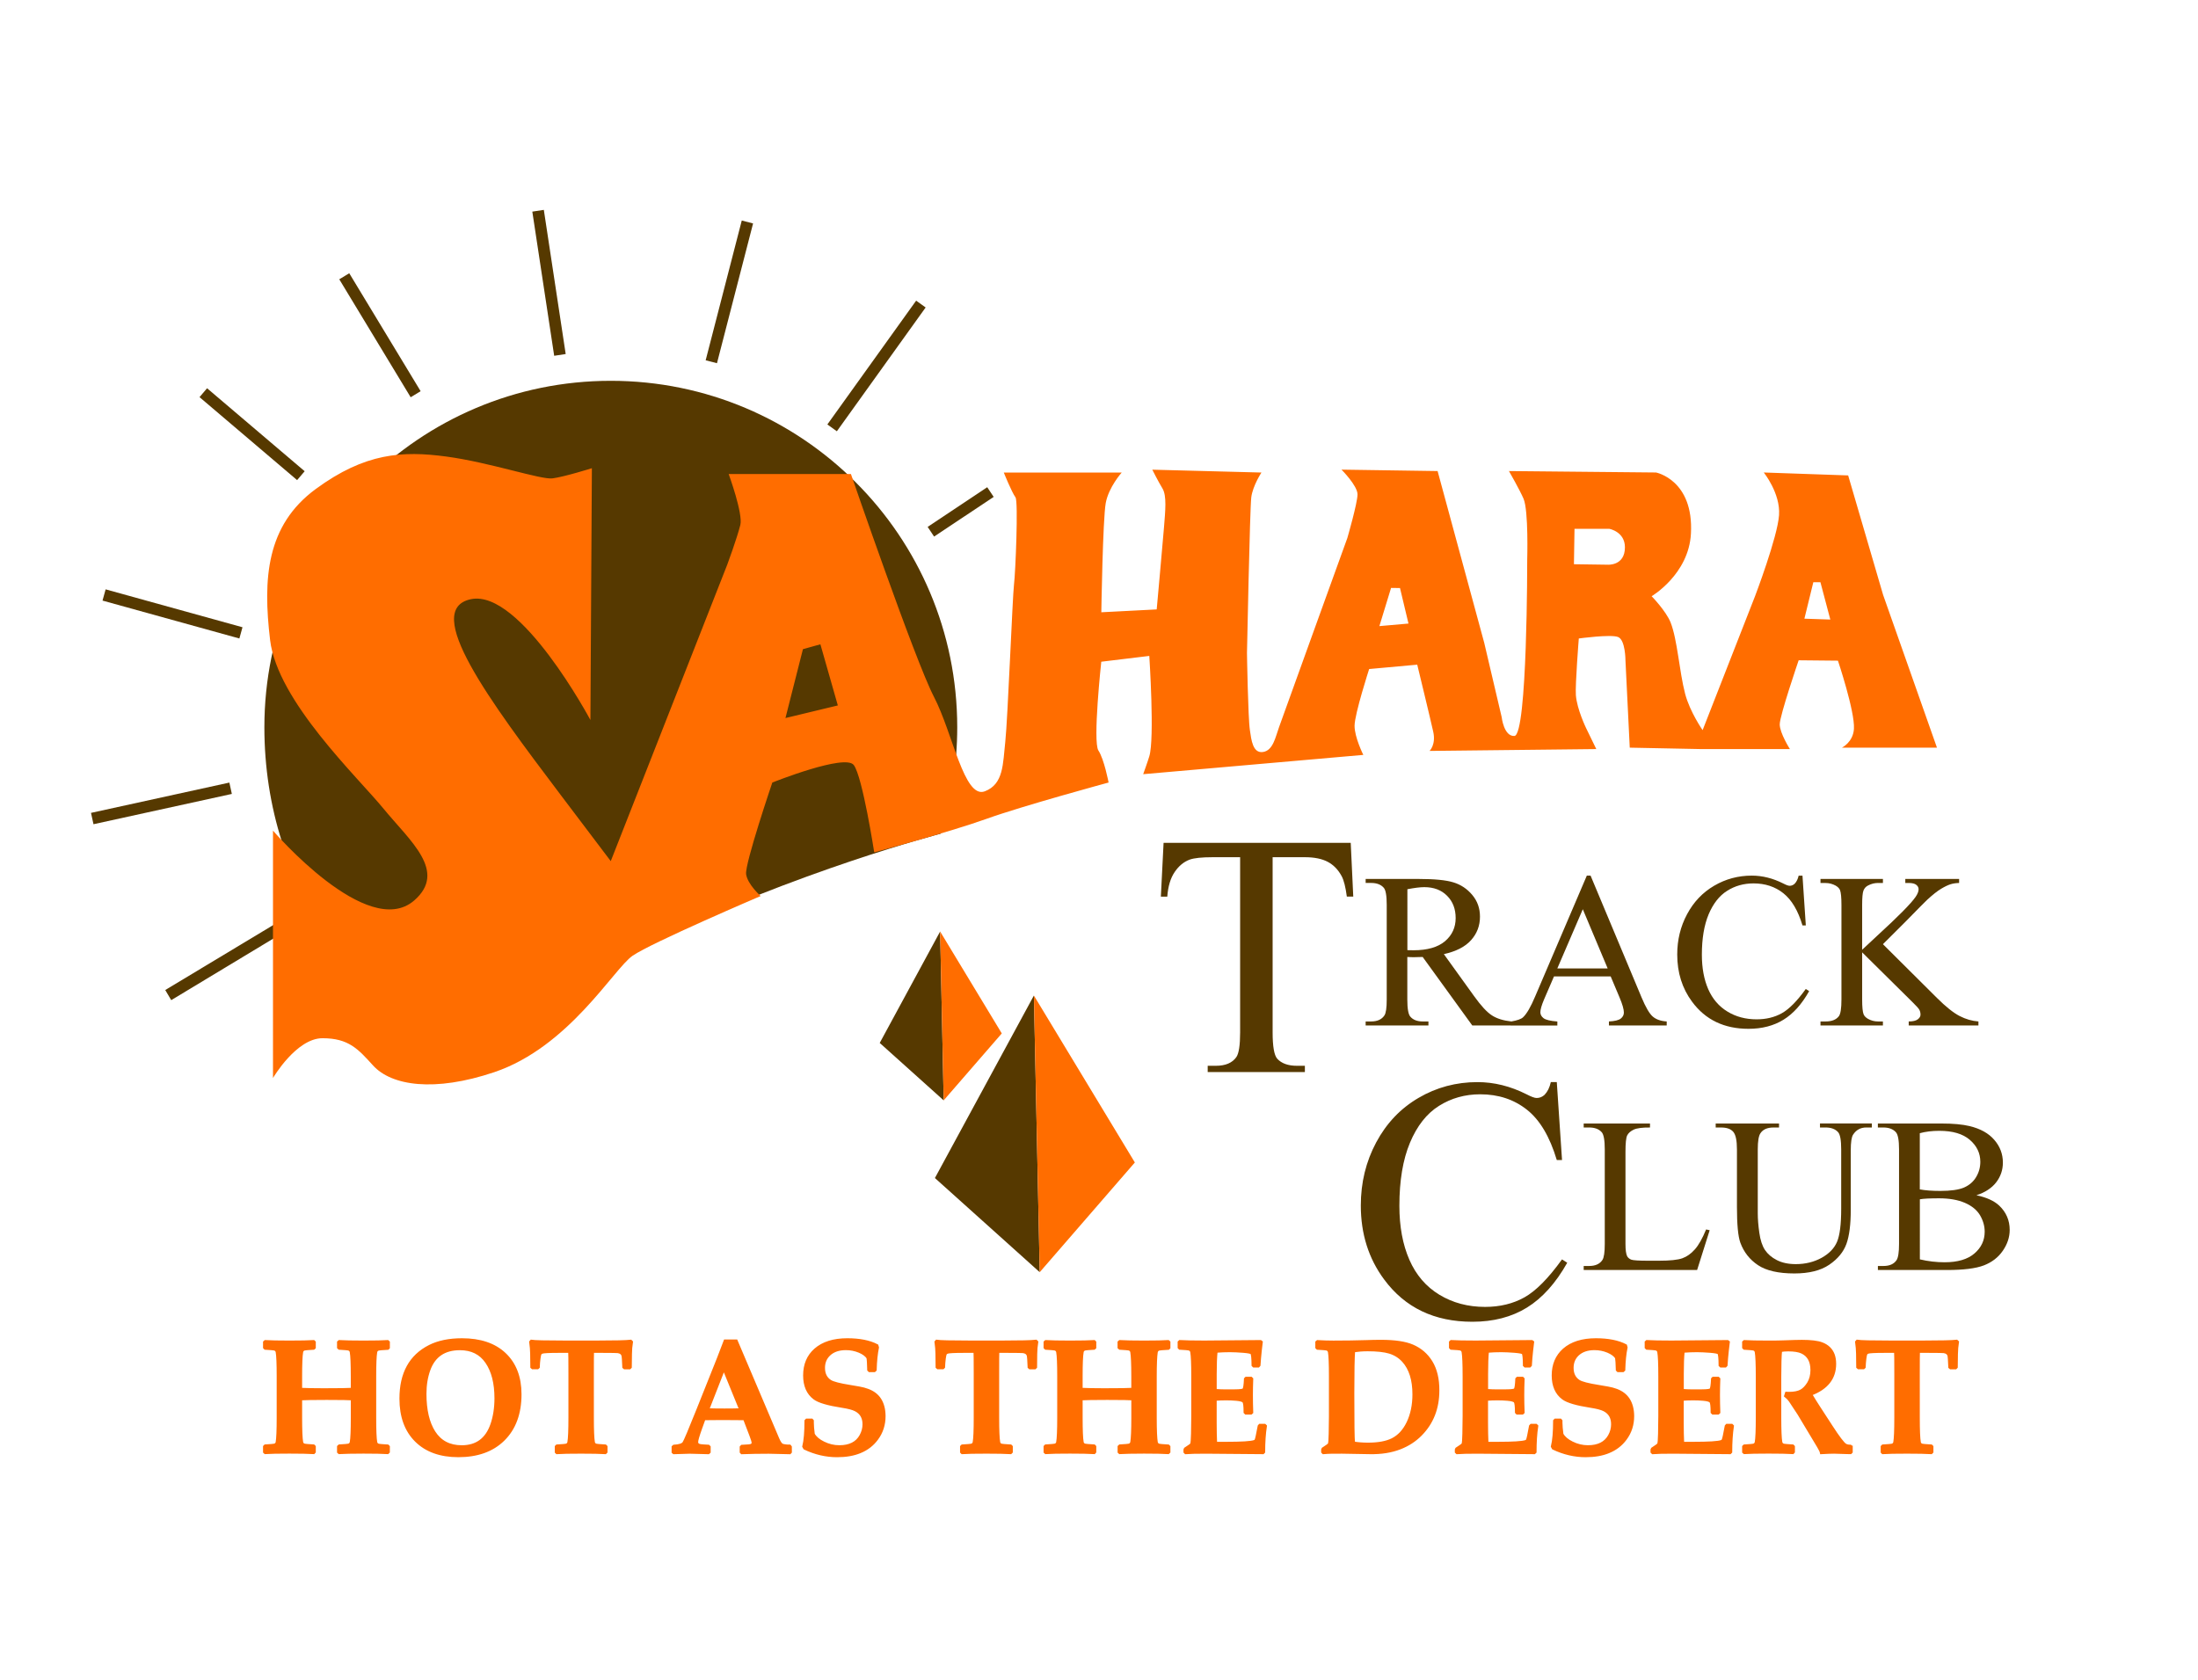
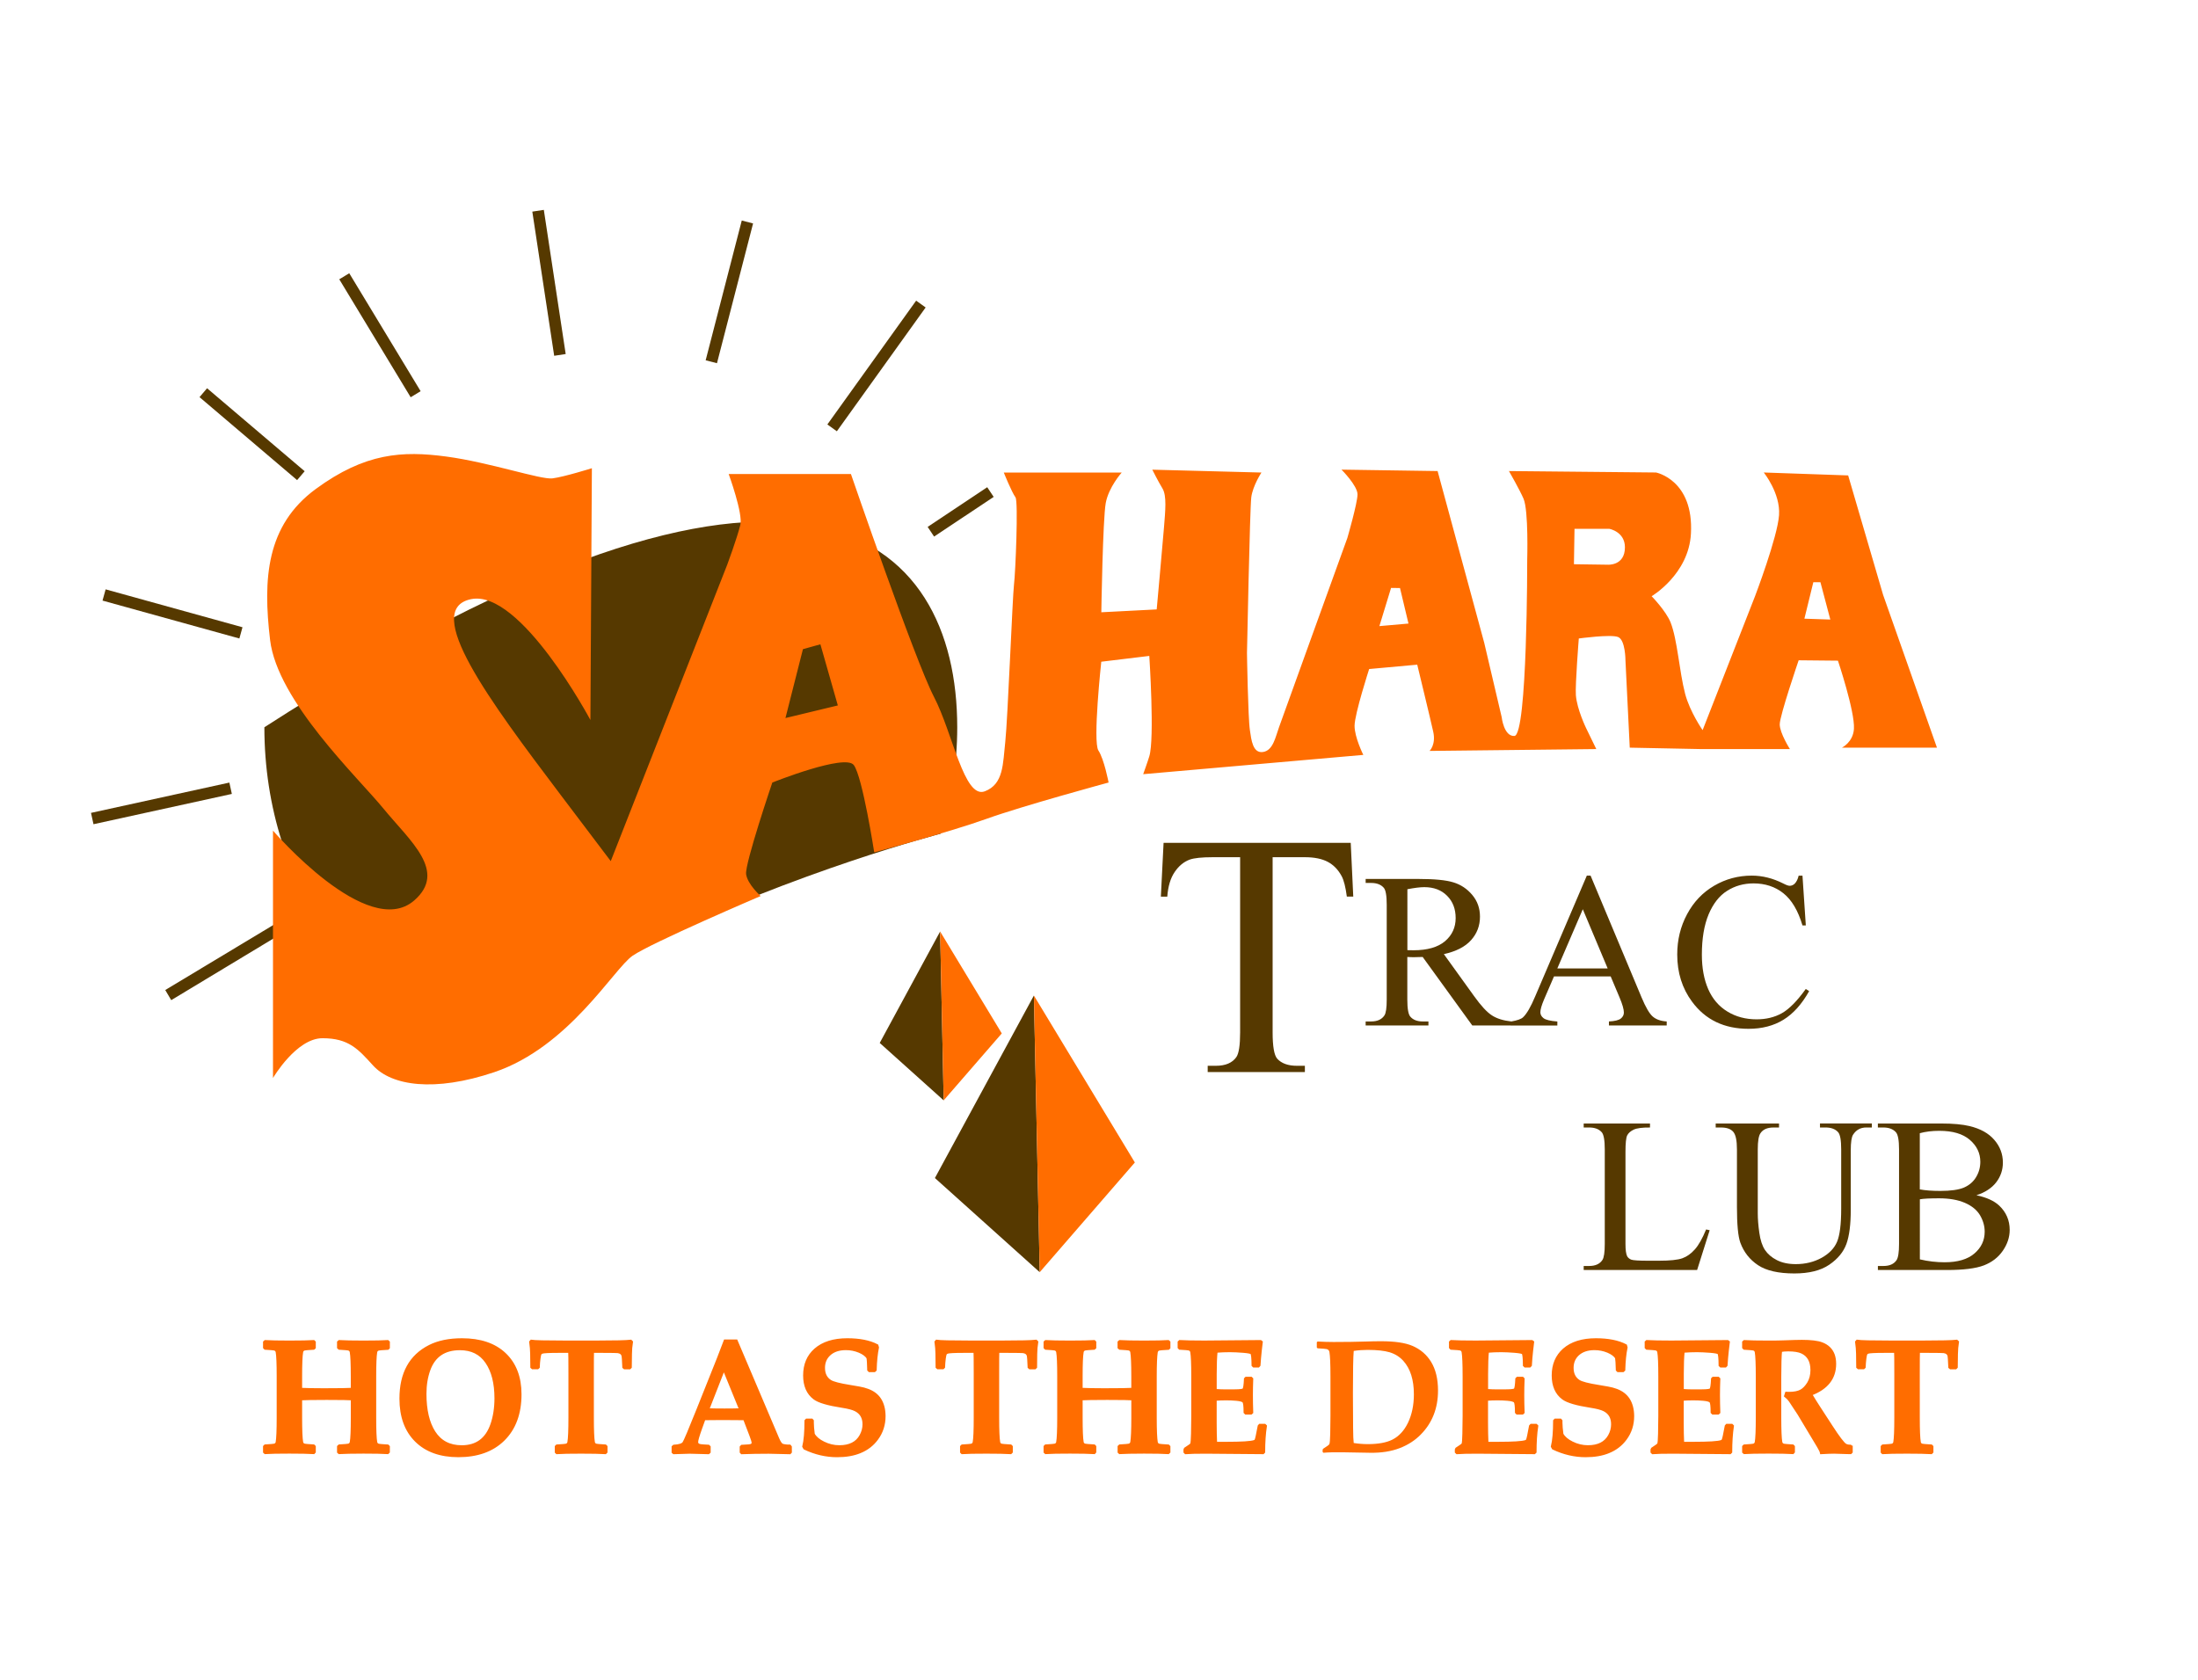
<svg xmlns="http://www.w3.org/2000/svg" version="1.1" id="Layer_1" x="0px" y="0px" width="96.167px" height="73.5px" viewBox="0 0 96.167 73.5" enable-background="new 0 0 96.167 73.5" xml:space="preserve">
  <g>
-     <path fill="#563900" d="M41.881,31.823c0,1.626-0.256,3.19-0.731,4.659c0,0-6.147,1.583-12.898,4.829   c-1.235,0.597-5.589,5.109-5.922,5.032c-6.507-1.513-10.763-7.521-10.763-14.521c0-8.371,6.786-15.159,15.156-15.159   C35.094,16.665,41.881,23.451,41.881,31.823" />
+     <path fill="#563900" d="M41.881,31.823c0,1.626-0.256,3.19-0.731,4.659c0,0-6.147,1.583-12.898,4.829   c-1.235,0.597-5.589,5.109-5.922,5.032c-6.507-1.513-10.763-7.521-10.763-14.521C35.094,16.665,41.881,23.451,41.881,31.823" />
    <polygon fill="#563900" points="7.492,43.762 7.23,43.32 12.199,40.33 12.46,40.766  " />
    <rect x="6.821" y="32.067" transform="matrix(0.214 0.977 -0.977 0.214 39.905 20.716)" fill="#563900" width="0.508" height="6.196" />
    <rect x="4.447" y="26.6" transform="matrix(0.964 0.267 -0.267 0.964 7.437 -1.042)" fill="#563900" width="6.211" height="0.51" />
    <rect x="8.223" y="18.736" transform="matrix(0.762 0.648 -0.648 0.762 14.935 -2.617)" fill="#563900" width="5.603" height="0.51" />
    <rect x="13.613" y="14.403" transform="matrix(0.518 0.856 -0.856 0.518 20.558 -7.157)" fill="#563900" width="6.029" height="0.51" />
    <rect x="20.829" y="12.111" transform="matrix(0.15 0.989 -0.989 0.15 32.647 -13.233)" fill="#563900" width="6.378" height="0.509" />
    <rect x="31.66" y="9.62" transform="matrix(0.968 0.25 -0.25 0.968 4.212 -7.578)" fill="#563900" width="0.511" height="6.318" />
    <rect x="38.09" y="12.662" transform="matrix(0.813 0.583 -0.583 0.813 16.498 -19.345)" fill="#563900" width="0.511" height="6.663" />
    <rect x="41.78" y="20.852" transform="matrix(0.554 0.832 -0.832 0.554 37.396 -24.994)" fill="#563900" width="0.509" height="3.133" />
    <path fill="#FF6D00" d="M25.896,20.487l-0.064,11.017c0,0-3.058-5.732-5.224-5.287c-2.166,0.447,0.782,4.409,3.948,8.599   c1.318,1.742,2.166,2.864,2.166,2.864l5.096-12.971c0,0,0.425-1.146,0.573-1.739c0.125-0.495-0.51-2.229-0.51-2.229h5.349   c0,0,2.802,8.152,3.63,9.745c0.829,1.592,1.321,4.488,2.229,4.138c0.829-0.318,0.786-1.208,0.894-2.165   c0.107-0.983,0.318-6.369,0.381-6.878c0.065-0.509,0.195-3.642,0.065-3.821c-0.17-0.234-0.511-1.084-0.511-1.084h5.16   c0,0-0.573,0.637-0.7,1.338c-0.128,0.7-0.193,4.776-0.193,4.776l2.423-0.125c0,0,0.255-2.802,0.317-3.567   c0.062-0.765,0.127-1.401-0.062-1.721c-0.193-0.317-0.447-0.826-0.447-0.826l4.775,0.125c0,0-0.379,0.575-0.445,1.084   c-0.062,0.509-0.188,6.814-0.188,6.814s0.045,2.837,0.128,3.375c0.062,0.43,0.127,1.02,0.572,0.955   c0.445-0.062,0.55-0.669,0.701-1.081c0.301-0.845,2.99-8.281,2.99-8.281s0.445-1.53,0.445-1.911c0-0.381-0.7-1.082-0.7-1.082   l4.204,0.062l2.04,7.515l0.763,3.249c0,0,0.094,0.854,0.557,0.827c0.572-0.031,0.561-7.721,0.561-7.721s0.062-2.133-0.16-2.658   c-0.16-0.376-0.639-1.212-0.639-1.212l6.434,0.063c0,0,1.656,0.32,1.528,2.675c-0.095,1.782-1.719,2.739-1.719,2.739   s0.626,0.641,0.829,1.147c0.301,0.765,0.377,2.125,0.635,3.12c0.21,0.797,0.766,1.593,0.766,1.593l2.293-5.86   c0,0,0.988-2.594,1.051-3.551c0.065-0.954-0.668-1.863-0.668-1.863l3.692,0.128l1.528,5.224l2.357,6.688h-4.158   c0,0,0.494-0.239,0.526-0.829c0.042-0.763-0.7-2.977-0.7-2.977l-1.719-0.017c0,0-0.828,2.421-0.828,2.803   c0,0.382,0.445,1.082,0.445,1.082h-3.887l-3.12-0.062l-0.188-3.822c0,0,0-0.891-0.322-1.019c-0.316-0.128-1.719,0.064-1.719,0.064   s-0.162,2.021-0.128,2.484c0.05,0.62,0.445,1.433,0.445,1.433l0.448,0.922l-7.295,0.081c0,0,0.289-0.271,0.16-0.844   c-0.127-0.573-0.699-2.93-0.699-2.93l-2.104,0.191c0,0-0.638,1.974-0.638,2.484c0,0.51,0.383,1.273,0.383,1.273l-9.631,0.844   c0,0,0.206-0.573,0.267-0.781c0.239-0.771,0-4.394,0-4.394l-2.101,0.254c0,0-0.38,3.503-0.125,3.886   c0.252,0.382,0.445,1.4,0.445,1.4s-3.758,1.019-5.35,1.592c-1.594,0.573-4.904,1.463-4.904,1.463s-0.511-3.31-0.894-3.82   c-0.381-0.509-3.565,0.766-3.565,0.766s-1.21,3.565-1.146,4.01c0.063,0.446,0.636,0.956,0.636,0.956s-4.776,2.04-5.604,2.613   c-0.828,0.572-2.781,3.99-6.051,5.094c-2.619,0.882-4.501,0.596-5.307-0.298c-0.647-0.711-1.062-1.188-2.208-1.188   c-1.147,0-2.166,1.741-2.166,1.741V36.345c0,0,4.139,4.83,6.178,3.056c1.465-1.273-0.191-2.609-1.337-4.011   c-1.146-1.4-4.649-4.713-4.968-7.387c-0.318-2.675-0.171-5.011,1.995-6.604c2.166-1.591,3.802-1.677,5.711-1.423   c1.91,0.256,4.14,1.021,4.649,0.956C24.684,20.867,25.896,20.487,25.896,20.487 M35.13,28.405l-0.765,3.014l2.292-0.552   l-0.763-2.675L35.13,28.405z M60.862,25.725l-0.511,1.671l1.273-0.112l-0.371-1.554L60.862,25.725z M68.863,24.688l1.469,0.021   c0,0,0.762,0.064,0.762-0.762c0-0.682-0.678-0.807-0.678-0.807h-1.528L68.863,24.688z M78.946,27.071l1.134,0.038l-0.433-1.635   h-0.31L78.946,27.071z" />
    <polygon fill="#563900" points="45.235,43.561 45.49,55.666 40.904,51.546  " />
    <polyline fill="#FF6D00" points="45.49,55.666 49.652,50.865 45.235,43.561  " />
    <polygon fill="#563900" points="41.133,40.759 41.288,48.148 38.49,45.635  " />
    <polyline fill="#FF6D00" points="41.288,48.148 43.83,45.218 41.133,40.759  " />
  </g>
  <g>
    <path fill="#FF6D00" d="M16.995,63.532l-0.034,0.034c-0.227-0.015-0.579-0.021-1.059-0.021c-0.49,0-0.843,0.007-1.059,0.021   l-0.034-0.031v-0.233l0.038-0.034c0.233-0.014,0.367-0.024,0.402-0.035c0.066-0.018,0.105-0.06,0.117-0.127   c0.03-0.164,0.045-0.52,0.045-1.064v-0.828c-0.117-0.012-0.488-0.018-1.113-0.018c-0.578,0-0.958,0.006-1.142,0.018v0.828   c0,0.545,0.015,0.9,0.045,1.064c0.011,0.067,0.051,0.109,0.117,0.127c0.034,0.01,0.168,0.021,0.402,0.035l0.035,0.034v0.23   l-0.031,0.034c-0.229-0.014-0.582-0.021-1.059-0.021c-0.492,0-0.846,0.007-1.059,0.021l-0.034-0.031v-0.233l0.034-0.034   c0.234-0.015,0.367-0.025,0.402-0.035c0.066-0.02,0.105-0.062,0.117-0.127c0.03-0.166,0.044-0.521,0.044-1.065v-1.817   c0-0.546-0.015-0.9-0.044-1.065c-0.011-0.066-0.05-0.108-0.117-0.127c-0.034-0.009-0.168-0.021-0.402-0.034l-0.034-0.035v-0.232   l0.034-0.031c0.22,0.014,0.573,0.021,1.059,0.021c0.497,0,0.85-0.007,1.059-0.021l0.031,0.031v0.236l-0.035,0.031   c-0.233,0.013-0.367,0.025-0.402,0.034c-0.066,0.019-0.105,0.062-0.117,0.127c-0.03,0.165-0.045,0.521-0.045,1.065v0.566   c0.243,0.011,0.578,0.018,1.004,0.018c0.669,0,1.086-0.007,1.251-0.018v-0.566c0-0.546-0.015-0.9-0.045-1.065   c-0.011-0.066-0.051-0.108-0.117-0.127c-0.034-0.009-0.168-0.021-0.402-0.034l-0.038-0.035v-0.232l0.034-0.031   c0.222,0.014,0.575,0.021,1.059,0.021c0.5,0,0.853-0.007,1.059-0.021l0.034,0.031v0.236l-0.031,0.031   c-0.238,0.013-0.373,0.025-0.406,0.034c-0.067,0.019-0.105,0.062-0.117,0.127c-0.03,0.165-0.044,0.521-0.044,1.065v1.817   c0,0.545,0.015,0.899,0.044,1.065c0.012,0.065,0.051,0.108,0.117,0.127c0.035,0.01,0.168,0.021,0.402,0.035l0.034,0.034   L16.995,63.532L16.995,63.532z" />
    <path fill="#FF6D00" d="M22.754,61.007c0,0.845-0.247,1.509-0.739,1.99c-0.479,0.467-1.133,0.701-1.962,0.701   c-0.784,0-1.398-0.22-1.846-0.661c-0.446-0.441-0.67-1.055-0.67-1.84c0-1.104,0.42-1.865,1.261-2.289   c0.383-0.192,0.854-0.289,1.412-0.289c0.8,0,1.422,0.21,1.866,0.629C22.529,59.674,22.754,60.26,22.754,61.007z M21.696,61.186   c0-0.664-0.134-1.19-0.401-1.582c-0.267-0.393-0.658-0.586-1.173-0.586c-0.68,0-1.132,0.306-1.354,0.916   c-0.115,0.314-0.172,0.666-0.172,1.056c0,0.708,0.131,1.268,0.393,1.677c0.271,0.424,0.674,0.635,1.213,0.635   c0.653,0,1.091-0.322,1.316-0.965C21.635,61.996,21.696,61.611,21.696,61.186z" />
    <path fill="#FF6D00" d="M27.63,58.719c-0.027,0.17-0.042,0.344-0.044,0.525l-0.007,0.574l-0.035,0.033h-0.216L27.29,59.82   c-0.012-0.293-0.024-0.465-0.038-0.516c-0.027-0.092-0.101-0.146-0.22-0.162c-0.046-0.007-0.261-0.01-0.646-0.01h-0.461   c-0.004,0.08-0.007,0.398-0.007,0.955v1.952c0,0.545,0.015,0.899,0.044,1.065c0.012,0.065,0.05,0.108,0.117,0.127   c0.034,0.01,0.168,0.021,0.402,0.035l0.034,0.034v0.229l-0.034,0.033c-0.227-0.014-0.579-0.021-1.059-0.021   c-0.49,0-0.843,0.007-1.059,0.021l-0.031-0.03v-0.233l0.035-0.033c0.233-0.015,0.367-0.025,0.402-0.035   c0.066-0.02,0.105-0.062,0.117-0.127c0.03-0.166,0.045-0.521,0.045-1.065v-1.952c0-0.566-0.004-0.884-0.011-0.956h-0.49   c-0.41,0-0.649,0.013-0.718,0.038c-0.037,0.014-0.062,0.031-0.076,0.053c-0.021,0.035-0.038,0.109-0.051,0.219   c-0.016,0.121-0.026,0.246-0.031,0.375l-0.035,0.033h-0.216l-0.038-0.033l-0.007-0.588c-0.002-0.164-0.017-0.334-0.042-0.512   l0.031-0.035c0.135,0.023,0.627,0.035,1.478,0.035h1.392c0.783,0,1.276-0.012,1.478-0.035L27.63,58.719z" />
    <path fill="#FF6D00" d="M34.583,63.532l-0.031,0.034c-0.508-0.015-0.815-0.021-0.921-0.021c-0.421,0-0.813,0.007-1.175,0.021   l-0.031-0.034v-0.216l0.035-0.039l0.299-0.018c0.126-0.007,0.188-0.051,0.188-0.134c0-0.048-0.032-0.155-0.096-0.323l-0.278-0.725   c-0.316-0.005-0.639-0.008-0.969-0.008c-0.178,0-0.445,0.003-0.797,0.008l-0.151,0.419c-0.114,0.317-0.172,0.519-0.172,0.598   c0,0.087,0.054,0.14,0.162,0.155c0.06,0.009,0.176,0.02,0.351,0.027l0.034,0.035v0.22l-0.034,0.034   c-0.424-0.014-0.697-0.021-0.818-0.021c-0.094,0-0.327,0.007-0.698,0.021l-0.034-0.031v-0.225l0.038-0.033   c0.236-0.014,0.381-0.062,0.435-0.143c0.054-0.08,0.256-0.558,0.606-1.433l0.897-2.244c0.067-0.174,0.167-0.437,0.302-0.787h0.488   l1.821,4.285c0.071,0.163,0.136,0.254,0.193,0.274c0.076,0.028,0.184,0.043,0.327,0.043l0.031,0.037L34.583,63.532L34.583,63.532z    M32.404,61.684l-0.735-1.801l-0.704,1.801c0.188,0.008,0.432,0.012,0.731,0.012C31.987,61.693,32.223,61.689,32.404,61.684z" />
    <path fill="#FF6D00" d="M38.682,61.958c0,0.378-0.108,0.711-0.323,1c-0.188,0.254-0.434,0.444-0.739,0.567   c-0.28,0.113-0.613,0.172-1,0.172c-0.481,0-0.953-0.11-1.416-0.33l-0.042-0.076c0.064-0.264,0.096-0.639,0.096-1.124l0.034-0.034   h0.22l0.031,0.034v0.079c0,0.128,0.014,0.298,0.042,0.508c0.083,0.146,0.23,0.273,0.443,0.378c0.222,0.109,0.454,0.165,0.694,0.165   c0.453,0,0.768-0.158,0.941-0.475c0.089-0.163,0.134-0.331,0.134-0.506c0-0.293-0.122-0.502-0.367-0.629   c-0.122-0.062-0.317-0.112-0.588-0.154c-0.611-0.094-1.013-0.213-1.206-0.354c-0.291-0.216-0.437-0.55-0.437-1   c0-0.471,0.158-0.845,0.475-1.125c0.334-0.293,0.799-0.439,1.395-0.439c0.536,0,0.969,0.086,1.299,0.258l0.024,0.083   c-0.055,0.272-0.088,0.601-0.1,0.981l-0.038,0.035h-0.216l-0.035-0.035c-0.007-0.274-0.018-0.453-0.034-0.535   c-0.071-0.107-0.195-0.199-0.371-0.275c-0.188-0.078-0.384-0.117-0.587-0.117c-0.307,0-0.55,0.081-0.729,0.244   c-0.167,0.153-0.251,0.352-0.251,0.594c0,0.264,0.095,0.457,0.285,0.582c0.124,0.08,0.416,0.156,0.876,0.229   c0.048,0.007,0.182,0.03,0.402,0.069c0.135,0.021,0.26,0.056,0.374,0.1c0.231,0.087,0.406,0.22,0.522,0.398   C38.619,61.425,38.682,61.667,38.682,61.958z" />
    <path fill="#FF6D00" d="M45.362,58.719c-0.027,0.17-0.042,0.344-0.044,0.525l-0.007,0.574l-0.035,0.033H45.06l-0.038-0.031   c-0.012-0.293-0.024-0.465-0.038-0.516c-0.027-0.092-0.101-0.146-0.22-0.162c-0.046-0.007-0.261-0.01-0.646-0.01h-0.461   c-0.004,0.08-0.007,0.398-0.007,0.955v1.952c0,0.545,0.015,0.899,0.045,1.065c0.011,0.065,0.05,0.108,0.117,0.127   c0.035,0.01,0.168,0.021,0.402,0.035l0.034,0.034v0.229l-0.034,0.033c-0.227-0.014-0.579-0.021-1.059-0.021   c-0.49,0-0.843,0.007-1.058,0.021l-0.031-0.03v-0.233l0.035-0.033c0.233-0.015,0.368-0.025,0.402-0.035   c0.066-0.02,0.105-0.062,0.117-0.127c0.03-0.166,0.044-0.521,0.044-1.065v-1.952c0-0.566-0.003-0.884-0.01-0.956h-0.492   c-0.41,0-0.65,0.013-0.718,0.038c-0.037,0.014-0.062,0.031-0.075,0.053c-0.021,0.035-0.038,0.109-0.052,0.219   c-0.017,0.121-0.027,0.246-0.031,0.375l-0.035,0.033h-0.216l-0.038-0.033l-0.007-0.588c-0.002-0.164-0.016-0.334-0.041-0.512   l0.031-0.035c0.135,0.023,0.627,0.035,1.478,0.035h1.392c0.783,0,1.276-0.012,1.478-0.035L45.362,58.719z" />
    <path fill="#FF6D00" d="M51.146,63.532l-0.035,0.034c-0.227-0.015-0.578-0.021-1.058-0.021c-0.49,0-0.845,0.007-1.06,0.021   l-0.033-0.031v-0.233l0.037-0.034c0.233-0.014,0.367-0.024,0.401-0.035c0.065-0.018,0.104-0.06,0.117-0.127   c0.03-0.164,0.045-0.52,0.045-1.064v-0.828c-0.117-0.012-0.487-0.018-1.114-0.018c-0.576,0-0.957,0.006-1.14,0.018v0.828   c0,0.545,0.014,0.9,0.044,1.064c0.012,0.067,0.051,0.109,0.117,0.127c0.034,0.01,0.168,0.021,0.402,0.035l0.033,0.034v0.23   l-0.03,0.034c-0.229-0.014-0.583-0.021-1.059-0.021c-0.493,0-0.845,0.007-1.058,0.021l-0.034-0.031v-0.233l0.034-0.034   c0.233-0.015,0.368-0.025,0.402-0.035c0.066-0.02,0.105-0.062,0.117-0.127c0.029-0.166,0.044-0.521,0.044-1.065v-1.817   c0-0.546-0.015-0.9-0.044-1.065c-0.012-0.066-0.051-0.108-0.117-0.127c-0.034-0.009-0.169-0.021-0.402-0.034l-0.034-0.035v-0.232   l0.034-0.031c0.22,0.014,0.573,0.021,1.058,0.021c0.497,0,0.85-0.007,1.059-0.021l0.03,0.031v0.236l-0.033,0.031   c-0.234,0.013-0.368,0.025-0.402,0.034c-0.066,0.019-0.105,0.062-0.117,0.127c-0.03,0.165-0.044,0.521-0.044,1.065v0.566   c0.243,0.011,0.577,0.018,1.003,0.018c0.669,0,1.086-0.007,1.251-0.018v-0.566c0-0.546-0.015-0.9-0.045-1.065   c-0.013-0.066-0.052-0.108-0.117-0.127c-0.034-0.009-0.168-0.021-0.401-0.034l-0.037-0.035v-0.232l0.033-0.031   c0.223,0.014,0.575,0.021,1.06,0.021c0.499,0,0.852-0.007,1.058-0.021l0.035,0.031v0.236l-0.031,0.031   c-0.238,0.013-0.373,0.025-0.404,0.034c-0.066,0.019-0.105,0.062-0.117,0.127c-0.03,0.165-0.045,0.521-0.045,1.065v1.817   c0,0.545,0.016,0.899,0.045,1.065c0.012,0.065,0.051,0.108,0.117,0.127c0.033,0.01,0.168,0.021,0.4,0.035l0.035,0.034V63.532   L51.146,63.532z" />
    <path fill="#FF6D00" d="M55.369,62.398c-0.051,0.334-0.074,0.713-0.074,1.134l-0.035,0.034l-2.498-0.021   c-0.417,0-0.711,0.007-0.883,0.021l-0.035-0.034v-0.097l0.018-0.041c0.17-0.107,0.262-0.176,0.275-0.203   c0.021-0.043,0.033-0.196,0.037-0.457l0.012-0.771v-1.743c0-0.545-0.016-0.898-0.045-1.063c-0.012-0.066-0.051-0.108-0.117-0.127   c-0.034-0.009-0.168-0.021-0.4-0.034l-0.035-0.035v-0.232l0.035-0.031c0.229,0.013,0.588,0.021,1.07,0.021   c0.432,0,1.25-0.007,2.457-0.021l0.038,0.027l-0.045,0.381c-0.015,0.121-0.024,0.225-0.031,0.31l-0.022,0.319l-0.035,0.039h-0.198   l-0.035-0.035c-0.002-0.312-0.021-0.489-0.055-0.532c-0.024-0.032-0.147-0.058-0.369-0.075c-0.222-0.02-0.416-0.027-0.583-0.027   c-0.199,0-0.4,0.008-0.604,0.023c-0.024,0.24-0.039,0.573-0.039,1v0.712c0.183,0.011,0.328,0.017,0.44,0.017l0.45-0.002   c0.21-0.002,0.329-0.021,0.357-0.052c0.035-0.042,0.061-0.196,0.07-0.464l0.035-0.035h0.213l0.034,0.035   c-0.01,0.256-0.015,0.492-0.015,0.705c0,0.23,0.005,0.484,0.015,0.76l-0.034,0.031h-0.23l-0.033-0.035   c0-0.264-0.02-0.42-0.055-0.469c-0.037-0.051-0.148-0.082-0.334-0.098c-0.141-0.012-0.289-0.018-0.446-0.018   c-0.167,0-0.323,0.006-0.468,0.018v1.047c0,0.301,0.006,0.592,0.018,0.873h0.469c0.668,0,1.078-0.025,1.229-0.078   c0.025-0.01,0.044-0.021,0.056-0.038c0.022-0.032,0.044-0.101,0.063-0.207l0.084-0.427l0.033-0.037h0.211L55.369,62.398z" />
    <path fill="#FF6D00" d="M62.916,60.845c0,0.777-0.254,1.421-0.761,1.931c-0.247,0.25-0.547,0.444-0.899,0.582   c-0.379,0.148-0.818,0.219-1.323,0.209l-1.213-0.021c-0.33-0.004-0.603,0.002-0.817,0.021l-0.035-0.034v-0.097l0.018-0.041   c0.171-0.107,0.263-0.176,0.275-0.203c0.021-0.043,0.033-0.193,0.039-0.457l0.01-0.771v-1.743c0-0.545-0.016-0.898-0.045-1.063   c-0.012-0.066-0.051-0.108-0.117-0.127c-0.033-0.009-0.168-0.021-0.4-0.034l-0.035-0.035v-0.232l0.035-0.031   c0.242,0.013,0.475,0.021,0.693,0.021c0.533,0,1.015-0.007,1.443-0.021c0.213-0.008,0.426-0.012,0.643-0.012   c0.596,0,1.053,0.067,1.371,0.203c0.348,0.148,0.621,0.383,0.816,0.7C62.814,59.918,62.916,60.336,62.916,60.845z M61.86,61.011   c0-0.635-0.153-1.122-0.461-1.464c-0.16-0.178-0.36-0.304-0.603-0.378c-0.229-0.067-0.547-0.103-0.957-0.103   c-0.213,0-0.418,0.015-0.611,0.045c-0.023,0.256-0.035,0.877-0.035,1.861l0.008,1.502c0.002,0.334,0.012,0.556,0.027,0.666   c0.201,0.032,0.406,0.049,0.618,0.049c0.456,0,0.815-0.066,1.079-0.199c0.283-0.146,0.51-0.389,0.677-0.735   C61.774,61.896,61.86,61.482,61.86,61.011z" />
    <path fill="#FF6D00" d="M67.242,62.398c-0.052,0.334-0.076,0.713-0.076,1.134l-0.035,0.034l-2.498-0.021   c-0.416,0-0.711,0.007-0.883,0.021l-0.035-0.034v-0.097l0.019-0.041c0.17-0.107,0.261-0.176,0.274-0.203   c0.021-0.043,0.033-0.196,0.039-0.457l0.01-0.771v-1.743c0-0.545-0.016-0.898-0.044-1.063C64,59.092,63.96,59.05,63.894,59.031   c-0.034-0.01-0.168-0.021-0.402-0.034l-0.033-0.035v-0.233l0.033-0.03c0.231,0.013,0.59,0.021,1.072,0.021   c0.432,0,1.25-0.007,2.457-0.021l0.038,0.026l-0.045,0.381c-0.015,0.123-0.024,0.226-0.031,0.311l-0.022,0.32l-0.035,0.037h-0.198   l-0.035-0.034c-0.002-0.312-0.021-0.489-0.055-0.532c-0.025-0.032-0.148-0.057-0.369-0.075c-0.222-0.019-0.416-0.028-0.583-0.028   c-0.199,0-0.4,0.008-0.604,0.024c-0.025,0.24-0.039,0.573-0.039,1v0.712c0.182,0.012,0.328,0.018,0.44,0.018l0.449-0.004   c0.211-0.002,0.33-0.02,0.358-0.051c0.035-0.042,0.061-0.195,0.07-0.464l0.035-0.034h0.213l0.034,0.034   c-0.011,0.256-0.015,0.492-0.015,0.705c0,0.231,0.004,0.483,0.015,0.761l-0.034,0.03h-0.23L66.345,61.8   c0-0.264-0.02-0.42-0.055-0.469c-0.037-0.05-0.148-0.082-0.334-0.099c-0.141-0.01-0.289-0.017-0.447-0.017   c-0.166,0-0.322,0.007-0.467,0.017v1.049c0,0.3,0.006,0.591,0.018,0.873h0.468c0.669,0,1.079-0.026,1.229-0.079   c0.025-0.011,0.043-0.021,0.056-0.038c0.022-0.032,0.044-0.102,0.063-0.207l0.084-0.426l0.033-0.038h0.209L67.242,62.398z" />
    <path fill="#FF6D00" d="M71.433,61.958c0,0.378-0.107,0.711-0.323,1c-0.188,0.254-0.435,0.444-0.737,0.567   c-0.281,0.113-0.613,0.172-1,0.172c-0.481,0-0.953-0.11-1.416-0.33l-0.043-0.076c0.064-0.264,0.096-0.639,0.096-1.124l0.035-0.034   h0.221l0.031,0.034v0.079c0,0.128,0.014,0.298,0.041,0.508c0.082,0.146,0.229,0.273,0.442,0.378   c0.224,0.109,0.454,0.165,0.694,0.165c0.453,0,0.768-0.158,0.941-0.475c0.09-0.163,0.133-0.331,0.133-0.506   c0-0.293-0.123-0.502-0.367-0.629c-0.121-0.062-0.316-0.112-0.587-0.154c-0.612-0.094-1.015-0.213-1.207-0.354   c-0.291-0.216-0.437-0.55-0.437-1c0-0.471,0.157-0.845,0.475-1.125c0.334-0.293,0.8-0.439,1.396-0.439   c0.536,0,0.97,0.086,1.3,0.258l0.023,0.083c-0.057,0.272-0.089,0.601-0.102,0.981l-0.037,0.035h-0.215l-0.035-0.035   c-0.008-0.274-0.02-0.453-0.034-0.535c-0.071-0.107-0.194-0.199-0.371-0.275c-0.188-0.078-0.384-0.117-0.588-0.117   c-0.308,0-0.55,0.081-0.729,0.244c-0.166,0.153-0.25,0.352-0.25,0.594c0,0.264,0.096,0.457,0.285,0.582   c0.124,0.08,0.416,0.156,0.876,0.229c0.048,0.007,0.183,0.03,0.401,0.069c0.136,0.021,0.261,0.056,0.375,0.1   c0.23,0.087,0.404,0.22,0.521,0.398C71.371,61.425,71.433,61.667,71.433,61.958z" />
    <path fill="#FF6D00" d="M75.804,62.398c-0.051,0.334-0.075,0.713-0.075,1.134l-0.035,0.034l-2.498-0.021   c-0.417,0-0.711,0.007-0.883,0.021l-0.035-0.034v-0.097l0.019-0.041c0.17-0.107,0.261-0.176,0.274-0.203   c0.021-0.043,0.033-0.196,0.038-0.457l0.01-0.771v-1.743c0-0.545-0.015-0.898-0.043-1.063c-0.013-0.066-0.052-0.108-0.117-0.127   c-0.035-0.009-0.168-0.021-0.402-0.034l-0.034-0.035v-0.232l0.034-0.031c0.23,0.013,0.589,0.021,1.072,0.021   c0.431,0,1.25-0.007,2.457-0.021l0.037,0.027l-0.045,0.381c-0.014,0.121-0.023,0.225-0.031,0.31l-0.022,0.319l-0.035,0.039h-0.198   l-0.035-0.035c-0.002-0.312-0.021-0.489-0.055-0.532c-0.025-0.032-0.148-0.058-0.369-0.075c-0.223-0.02-0.416-0.027-0.584-0.027   c-0.199,0-0.4,0.008-0.604,0.023c-0.025,0.24-0.038,0.573-0.038,1v0.712c0.181,0.011,0.328,0.017,0.44,0.017l0.449-0.002   c0.211-0.002,0.33-0.021,0.357-0.052c0.036-0.042,0.061-0.196,0.07-0.464l0.035-0.035h0.213l0.035,0.035   c-0.011,0.256-0.015,0.492-0.015,0.705c0,0.23,0.004,0.484,0.015,0.76l-0.035,0.031h-0.229l-0.034-0.035   c0-0.264-0.019-0.42-0.055-0.469c-0.037-0.051-0.148-0.082-0.334-0.098c-0.141-0.012-0.288-0.018-0.445-0.018   c-0.168,0-0.324,0.006-0.469,0.018v1.047c0,0.301,0.006,0.592,0.018,0.873h0.469c0.668,0,1.078-0.025,1.229-0.078   c0.025-0.01,0.044-0.021,0.057-0.038c0.021-0.032,0.043-0.101,0.063-0.207l0.083-0.427l0.034-0.037h0.21L75.804,62.398z" />
    <path fill="#FF6D00" d="M80.99,63.532l-0.033,0.034c-0.017,0-0.061-0.002-0.131-0.004c-0.313-0.011-0.511-0.017-0.588-0.017   c-0.117,0-0.303,0.007-0.557,0.021c-0.01-0.055-0.053-0.146-0.131-0.274l-0.854-1.422l-0.381-0.581   c-0.048-0.071-0.115-0.141-0.203-0.209l0.038-0.117c0.054,0.002,0.093,0.003,0.117,0.003c0.224,0,0.399-0.034,0.528-0.106   c0.117-0.063,0.226-0.176,0.324-0.336c0.098-0.16,0.146-0.352,0.146-0.573c0-0.388-0.145-0.648-0.434-0.784   c-0.139-0.064-0.338-0.096-0.603-0.096c-0.114,0-0.226,0.01-0.33,0.027c-0.022,0.225-0.034,0.606-0.034,1.147v1.797   c0,0.545,0.016,0.899,0.045,1.065c0.012,0.065,0.051,0.108,0.116,0.127c0.035,0.01,0.169,0.021,0.402,0.035l0.034,0.035v0.229   l-0.031,0.033c-0.229-0.014-0.582-0.021-1.059-0.021c-0.492,0-0.847,0.007-1.06,0.021l-0.034-0.03v-0.233l0.034-0.033   c0.233-0.015,0.368-0.025,0.401-0.035c0.066-0.019,0.105-0.061,0.117-0.127c0.029-0.166,0.045-0.521,0.045-1.065v-1.817   c0-0.545-0.016-0.899-0.045-1.064c-0.012-0.066-0.051-0.108-0.117-0.127c-0.033-0.01-0.168-0.021-0.401-0.034l-0.034-0.035V58.73   l0.034-0.03c0.226,0.013,0.577,0.021,1.06,0.021c0.278,0,0.506-0.003,0.681-0.01c0.346-0.013,0.604-0.021,0.776-0.021   c0.396,0,0.688,0.037,0.873,0.106c0.25,0.097,0.416,0.259,0.502,0.488c0.041,0.112,0.062,0.245,0.062,0.397   c0,0.623-0.351,1.065-1.052,1.327c0.115,0.192,0.236,0.388,0.365,0.584l0.527,0.814c0.312,0.479,0.52,0.755,0.622,0.821   c0.054,0.033,0.126,0.051,0.222,0.051l0.032,0.035L80.99,63.532L80.99,63.532z" />
    <path fill="#FF6D00" d="M85.642,58.719c-0.027,0.17-0.042,0.344-0.045,0.525l-0.008,0.574l-0.033,0.033h-0.217l-0.037-0.031   c-0.012-0.293-0.024-0.465-0.038-0.516c-0.027-0.092-0.101-0.146-0.22-0.162c-0.047-0.007-0.262-0.01-0.646-0.01h-0.46   c-0.005,0.08-0.008,0.398-0.008,0.955v1.952c0,0.545,0.016,0.899,0.045,1.065c0.012,0.065,0.051,0.108,0.116,0.127   c0.035,0.01,0.168,0.021,0.402,0.035l0.034,0.034v0.229l-0.034,0.033c-0.228-0.014-0.58-0.021-1.059-0.021   c-0.49,0-0.844,0.007-1.059,0.021l-0.031-0.03v-0.233l0.033-0.033c0.233-0.015,0.369-0.025,0.402-0.035   c0.066-0.02,0.104-0.062,0.117-0.127c0.029-0.166,0.044-0.521,0.044-1.065v-1.952c0-0.566-0.003-0.884-0.01-0.956h-0.491   c-0.41,0-0.648,0.013-0.719,0.038c-0.036,0.014-0.062,0.031-0.075,0.053c-0.021,0.035-0.038,0.109-0.052,0.219   c-0.016,0.121-0.026,0.246-0.031,0.375L81.53,59.85h-0.216l-0.038-0.033l-0.007-0.588c-0.002-0.164-0.018-0.334-0.042-0.512   l0.03-0.035c0.136,0.023,0.627,0.035,1.479,0.035h1.393c0.783,0,1.274-0.012,1.478-0.035L85.642,58.719z" />
  </g>
  <g>
    <path fill="none" stroke="#FF6D00" stroke-width="0.125" stroke-miterlimit="10" d="M16.995,63.302l-0.034-0.034   c-0.234-0.014-0.367-0.024-0.402-0.035c-0.066-0.018-0.105-0.06-0.117-0.127c-0.03-0.164-0.045-0.52-0.045-1.064v-1.818   c0-0.545,0.015-0.898,0.045-1.063c0.011-0.066,0.05-0.108,0.117-0.127c0.032-0.009,0.167-0.021,0.405-0.034l0.031-0.031V58.73   l-0.034-0.031c-0.207,0.013-0.559,0.021-1.059,0.021c-0.483,0-0.836-0.008-1.058-0.021l-0.035,0.031v0.232l0.038,0.035   c0.234,0.014,0.368,0.025,0.402,0.034c0.066,0.019,0.105,0.061,0.116,0.127c0.03,0.165,0.045,0.521,0.045,1.063v0.567   c-0.165,0.012-0.582,0.019-1.25,0.019c-0.427,0-0.761-0.007-1.004-0.019v-0.567c0-0.545,0.016-0.898,0.045-1.063   c0.011-0.066,0.051-0.108,0.117-0.127c0.034-0.009,0.168-0.021,0.401-0.034l0.035-0.031V58.73l-0.031-0.031   c-0.209,0.013-0.562,0.021-1.059,0.021c-0.486,0-0.839-0.008-1.059-0.021l-0.034,0.031v0.232l0.034,0.035   c0.233,0.014,0.368,0.025,0.402,0.034c0.066,0.019,0.105,0.061,0.117,0.127c0.03,0.165,0.044,0.521,0.044,1.063v1.818   c0,0.545-0.015,0.9-0.044,1.064c-0.011,0.067-0.05,0.109-0.117,0.127c-0.034,0.01-0.168,0.021-0.402,0.035l-0.034,0.034v0.233   l0.034,0.031c0.213-0.015,0.566-0.021,1.059-0.021c0.477,0,0.83,0.007,1.059,0.021l0.031-0.034v-0.229l-0.035-0.035   c-0.233-0.014-0.367-0.024-0.401-0.035c-0.067-0.019-0.106-0.061-0.117-0.127c-0.029-0.164-0.045-0.52-0.045-1.064v-0.828   c0.184-0.011,0.563-0.018,1.142-0.018c0.625,0,0.996,0.007,1.113,0.018v0.828c0,0.545-0.015,0.9-0.045,1.064   c-0.011,0.066-0.051,0.109-0.117,0.127c-0.035,0.011-0.168,0.021-0.402,0.035l-0.038,0.035v0.233l0.034,0.03   c0.215-0.012,0.568-0.021,1.059-0.021c0.479,0,0.832,0.007,1.058,0.021l0.034-0.033L16.995,63.302L16.995,63.302z" />
    <path fill="none" stroke="#FF6D00" stroke-width="0.125" stroke-miterlimit="10" d="M21.517,62.336   c-0.225,0.645-0.664,0.965-1.316,0.965c-0.538,0-0.942-0.212-1.213-0.635c-0.261-0.41-0.392-0.969-0.392-1.677   c0-0.39,0.058-0.741,0.172-1.056c0.222-0.61,0.673-0.916,1.354-0.916c0.516,0,0.906,0.194,1.173,0.586   c0.267,0.39,0.401,0.918,0.401,1.582C21.696,61.611,21.635,61.996,21.517,62.336z M22.077,59.248   c-0.444-0.419-1.066-0.629-1.865-0.629c-0.559,0-1.03,0.097-1.412,0.289c-0.841,0.424-1.261,1.187-1.261,2.289   c0,0.785,0.223,1.397,0.67,1.84c0.447,0.441,1.062,0.661,1.845,0.661c0.829,0,1.483-0.233,1.962-0.701   c0.493-0.481,0.739-1.146,0.739-1.99C22.754,60.26,22.529,59.674,22.077,59.248z" />
    <path fill="none" stroke="#FF6D00" stroke-width="0.125" stroke-miterlimit="10" d="M27.595,58.684   c-0.201,0.023-0.693,0.035-1.478,0.035h-1.392c-0.85,0-1.343-0.012-1.478-0.035l-0.031,0.035c0.025,0.176,0.039,0.348,0.042,0.512   l0.007,0.588l0.038,0.033h0.216l0.035-0.033c0.004-0.129,0.015-0.254,0.031-0.375c0.014-0.11,0.031-0.184,0.052-0.219   c0.014-0.021,0.038-0.039,0.075-0.053c0.069-0.025,0.309-0.038,0.718-0.038h0.492c0.007,0.071,0.01,0.39,0.01,0.956v1.951   c0,0.545-0.015,0.9-0.045,1.064c-0.011,0.067-0.05,0.109-0.116,0.127c-0.034,0.01-0.168,0.021-0.402,0.035l-0.034,0.034v0.233   l0.031,0.031c0.215-0.015,0.568-0.021,1.058-0.021c0.479,0,0.832,0.007,1.059,0.021l0.034-0.034v-0.23l-0.034-0.034   c-0.234-0.014-0.367-0.024-0.402-0.035c-0.066-0.018-0.105-0.06-0.116-0.127c-0.03-0.164-0.045-0.52-0.045-1.064V60.09   c0-0.557,0.002-0.875,0.007-0.956h0.46c0.385,0,0.601,0.005,0.646,0.011c0.119,0.017,0.192,0.07,0.219,0.162   c0.014,0.051,0.027,0.223,0.038,0.516l0.038,0.031h0.217l0.035-0.035l0.007-0.573c0.002-0.181,0.017-0.356,0.044-0.526   L27.595,58.684z" />
    <path fill="none" stroke="#FF6D00" stroke-width="0.125" stroke-miterlimit="10" d="M31.696,61.693   c-0.301,0-0.545-0.004-0.732-0.01l0.705-1.802l0.736,1.802C32.222,61.689,31.987,61.693,31.696,61.693z M34.582,63.312   l-0.031-0.039c-0.142,0-0.251-0.014-0.326-0.041c-0.057-0.021-0.122-0.112-0.192-0.275l-1.821-4.285h-0.488   c-0.135,0.352-0.235,0.613-0.302,0.787l-0.896,2.244c-0.35,0.875-0.552,1.354-0.606,1.433c-0.054,0.081-0.199,0.128-0.435,0.142   l-0.038,0.035v0.224l0.034,0.03c0.372-0.012,0.604-0.021,0.698-0.021c0.121,0,0.394,0.007,0.817,0.021l0.035-0.033v-0.221   l-0.035-0.035c-0.174-0.008-0.291-0.019-0.35-0.026c-0.108-0.017-0.162-0.067-0.162-0.155c0-0.08,0.058-0.279,0.172-0.598   l0.151-0.419c0.353-0.005,0.618-0.007,0.797-0.007c0.33,0,0.652,0.002,0.969,0.007l0.278,0.726   c0.064,0.166,0.096,0.274,0.096,0.322c0,0.083-0.062,0.127-0.188,0.134l-0.299,0.019l-0.034,0.037v0.217l0.031,0.033   c0.362-0.014,0.753-0.021,1.175-0.021c0.106,0,0.413,0.007,0.921,0.021l0.031-0.033L34.582,63.312L34.582,63.312z" />
    <path fill="none" stroke="#FF6D00" stroke-width="0.125" stroke-miterlimit="10" d="M38.492,61.23   c-0.116-0.179-0.291-0.312-0.522-0.398c-0.114-0.043-0.239-0.077-0.374-0.1c-0.22-0.039-0.354-0.062-0.402-0.069   c-0.46-0.073-0.753-0.149-0.876-0.229c-0.19-0.125-0.285-0.317-0.285-0.582c0-0.242,0.083-0.44,0.251-0.594   c0.178-0.163,0.421-0.244,0.729-0.244c0.204,0,0.399,0.039,0.587,0.117c0.177,0.076,0.301,0.167,0.371,0.275   c0.017,0.083,0.028,0.261,0.034,0.535l0.035,0.035h0.216l0.038-0.035c0.011-0.381,0.044-0.709,0.1-0.981l-0.024-0.083   c-0.33-0.172-0.763-0.258-1.299-0.258c-0.596,0-1.061,0.146-1.396,0.439c-0.316,0.28-0.474,0.654-0.474,1.125   c0,0.45,0.146,0.784,0.437,1c0.192,0.142,0.594,0.26,1.206,0.354c0.271,0.041,0.466,0.093,0.587,0.154   c0.245,0.125,0.368,0.334,0.368,0.629c0,0.174-0.044,0.343-0.134,0.505c-0.174,0.315-0.488,0.475-0.942,0.475   c-0.24,0-0.471-0.055-0.693-0.165c-0.213-0.104-0.361-0.23-0.444-0.378c-0.028-0.21-0.041-0.38-0.041-0.508V62.17l-0.031-0.035   h-0.22L35.26,62.17c0,0.486-0.032,0.861-0.096,1.124l0.042,0.075c0.463,0.22,0.935,0.33,1.416,0.33c0.387,0,0.721-0.057,1-0.172   c0.305-0.123,0.55-0.312,0.738-0.566c0.216-0.289,0.323-0.622,0.323-1C38.681,61.667,38.618,61.425,38.492,61.23z" />
    <path fill="none" stroke="#FF6D00" stroke-width="0.125" stroke-miterlimit="10" d="M45.327,58.684   c-0.201,0.023-0.693,0.035-1.477,0.035h-1.392c-0.85,0-1.343-0.012-1.478-0.035l-0.031,0.035c0.025,0.176,0.039,0.348,0.041,0.512   l0.007,0.588l0.038,0.033h0.217l0.034-0.033c0.005-0.129,0.016-0.254,0.031-0.375c0.014-0.11,0.031-0.184,0.052-0.219   c0.015-0.021,0.039-0.039,0.076-0.053c0.068-0.025,0.308-0.038,0.718-0.038h0.492c0.006,0.071,0.01,0.39,0.01,0.956v1.951   c0,0.545-0.015,0.9-0.045,1.064c-0.012,0.067-0.05,0.109-0.117,0.127c-0.034,0.01-0.168,0.021-0.402,0.035l-0.034,0.034v0.233   l0.031,0.031c0.215-0.015,0.568-0.021,1.059-0.021c0.479,0,0.831,0.007,1.059,0.021l0.034-0.034v-0.23l-0.034-0.034   c-0.234-0.014-0.368-0.024-0.402-0.035c-0.066-0.018-0.105-0.06-0.116-0.127c-0.03-0.164-0.045-0.52-0.045-1.064V60.09   c0-0.557,0.002-0.875,0.007-0.956h0.46c0.385,0,0.601,0.005,0.646,0.011c0.119,0.017,0.192,0.07,0.219,0.162   c0.014,0.051,0.027,0.223,0.038,0.516l0.038,0.031h0.216l0.035-0.035l0.006-0.573c0.002-0.181,0.018-0.356,0.045-0.526   L45.327,58.684z" />
    <path fill="none" stroke="#FF6D00" stroke-width="0.125" stroke-miterlimit="10" d="M51.145,63.302l-0.034-0.034   c-0.234-0.014-0.367-0.024-0.402-0.035c-0.065-0.018-0.104-0.06-0.117-0.127c-0.028-0.164-0.045-0.52-0.045-1.064v-1.818   c0-0.545,0.017-0.898,0.045-1.063c0.013-0.066,0.052-0.108,0.117-0.127c0.031-0.009,0.168-0.021,0.405-0.034l0.031-0.031V58.73   l-0.034-0.031c-0.207,0.013-0.561,0.021-1.059,0.021c-0.483,0-0.836-0.008-1.059-0.021l-0.035,0.031v0.232l0.039,0.035   c0.232,0.014,0.366,0.025,0.401,0.034c0.065,0.019,0.104,0.061,0.116,0.127c0.029,0.165,0.045,0.521,0.045,1.063v0.567   c-0.165,0.012-0.582,0.019-1.25,0.019c-0.427,0-0.761-0.007-1.004-0.019v-0.567c0-0.545,0.015-0.898,0.045-1.063   c0.011-0.066,0.051-0.108,0.116-0.127c0.034-0.009,0.168-0.021,0.402-0.034l0.034-0.031V58.73l-0.03-0.031   c-0.209,0.013-0.562,0.021-1.059,0.021c-0.486,0-0.838-0.008-1.058-0.021l-0.034,0.031v0.232l0.034,0.035   c0.233,0.014,0.367,0.025,0.402,0.034c0.066,0.019,0.105,0.061,0.116,0.127c0.03,0.165,0.045,0.521,0.045,1.063v1.818   c0,0.545-0.016,0.9-0.045,1.064c-0.011,0.067-0.05,0.109-0.116,0.127c-0.035,0.01-0.169,0.021-0.402,0.035l-0.034,0.034v0.233   l0.034,0.031c0.213-0.015,0.565-0.021,1.058-0.021c0.477,0,0.83,0.007,1.059,0.021l0.03-0.034v-0.229l-0.034-0.035   c-0.233-0.014-0.368-0.024-0.402-0.035c-0.066-0.019-0.105-0.061-0.116-0.127c-0.03-0.164-0.045-0.52-0.045-1.064v-0.828   c0.184-0.011,0.563-0.018,1.141-0.018c0.626,0,0.997,0.007,1.114,0.018v0.828c0,0.545-0.017,0.9-0.045,1.064   c-0.013,0.066-0.052,0.109-0.117,0.127c-0.034,0.011-0.168,0.021-0.401,0.035l-0.037,0.035v0.233l0.033,0.03   c0.215-0.012,0.568-0.021,1.059-0.021c0.479,0,0.832,0.007,1.059,0.021l0.034-0.033V63.302L51.145,63.302z" />
    <path fill="none" stroke="#FF6D00" stroke-width="0.125" stroke-miterlimit="10" d="M55.332,62.364h-0.211l-0.033,0.038   l-0.084,0.426c-0.021,0.105-0.041,0.174-0.063,0.206c-0.012,0.017-0.03,0.028-0.056,0.038c-0.15,0.053-0.562,0.078-1.229,0.078   h-0.468c-0.012-0.28-0.018-0.571-0.018-0.873V61.23c0.145-0.012,0.3-0.018,0.468-0.018c0.157,0,0.307,0.005,0.446,0.018   c0.186,0.016,0.297,0.049,0.334,0.098c0.035,0.049,0.054,0.206,0.054,0.469l0.034,0.035h0.229l0.034-0.031   c-0.01-0.275-0.014-0.527-0.014-0.759c0-0.213,0.004-0.448,0.014-0.705l-0.034-0.034h-0.213l-0.034,0.034   c-0.012,0.269-0.035,0.423-0.072,0.464c-0.026,0.032-0.146,0.051-0.356,0.053l-0.45,0.002c-0.111,0-0.259-0.004-0.439-0.017v-0.711   c0-0.426,0.013-0.759,0.039-1c0.203-0.017,0.404-0.024,0.604-0.024c0.167,0,0.361,0.011,0.582,0.027   c0.221,0.018,0.344,0.044,0.369,0.076c0.035,0.043,0.053,0.221,0.056,0.533l0.034,0.033h0.199l0.033-0.037l0.024-0.319   c0.007-0.084,0.017-0.188,0.03-0.31l0.045-0.381l-0.037-0.028c-1.208,0.014-2.025,0.021-2.457,0.021   c-0.482,0-0.841-0.007-1.072-0.021l-0.033,0.03v0.233l0.033,0.035c0.233,0.013,0.367,0.024,0.402,0.034   c0.066,0.019,0.105,0.062,0.116,0.127c0.03,0.165,0.045,0.521,0.045,1.064v1.742l-0.011,0.771   c-0.006,0.261-0.019,0.412-0.039,0.457c-0.012,0.027-0.104,0.095-0.273,0.203l-0.018,0.041v0.097l0.033,0.034   c0.172-0.014,0.467-0.021,0.883-0.021l2.5,0.021l0.033-0.034c0-0.421,0.025-0.8,0.076-1.134L55.332,62.364z" />
-     <path fill="none" stroke="#FF6D00" stroke-width="0.125" stroke-miterlimit="10" d="M61.601,62.254   c-0.167,0.346-0.393,0.591-0.678,0.735c-0.264,0.133-0.623,0.198-1.078,0.198c-0.211,0-0.417-0.016-0.618-0.047   c-0.017-0.11-0.024-0.332-0.028-0.668l-0.007-1.5c0-0.986,0.013-1.605,0.035-1.863c0.194-0.029,0.397-0.045,0.61-0.045   c0.41,0,0.729,0.035,0.959,0.104c0.24,0.074,0.44,0.2,0.602,0.378c0.309,0.341,0.461,0.83,0.461,1.464   C61.859,61.482,61.773,61.896,61.601,62.254z M62.612,59.591c-0.196-0.317-0.47-0.552-0.817-0.7   c-0.318-0.136-0.775-0.203-1.371-0.203c-0.215,0-0.43,0.004-0.644,0.012c-0.428,0.013-0.909,0.021-1.442,0.021   c-0.221,0-0.451-0.007-0.693-0.021L57.61,58.73v0.232l0.034,0.035c0.232,0.014,0.367,0.025,0.402,0.034   c0.065,0.019,0.104,0.061,0.117,0.127c0.028,0.165,0.043,0.521,0.043,1.063v1.742l-0.011,0.771   c-0.004,0.263-0.018,0.416-0.038,0.457c-0.013,0.027-0.104,0.095-0.273,0.203l-0.018,0.041v0.097l0.033,0.034   c0.217-0.02,0.488-0.025,0.818-0.021l1.213,0.021c0.504,0.01,0.945-0.062,1.322-0.209c0.354-0.137,0.652-0.332,0.9-0.582   c0.506-0.51,0.76-1.153,0.76-1.93C62.916,60.336,62.813,59.919,62.612,59.591z" />
    <path fill="none" stroke="#FF6D00" stroke-width="0.125" stroke-miterlimit="10" d="M67.203,62.364h-0.209l-0.035,0.038   l-0.082,0.426c-0.021,0.105-0.041,0.174-0.064,0.206c-0.012,0.017-0.029,0.028-0.055,0.038c-0.151,0.053-0.562,0.078-1.23,0.078   H65.06c-0.012-0.28-0.018-0.571-0.018-0.873V61.23c0.145-0.012,0.299-0.018,0.467-0.018c0.158,0,0.308,0.005,0.447,0.018   c0.186,0.016,0.297,0.049,0.334,0.098c0.035,0.049,0.055,0.206,0.055,0.469l0.033,0.035h0.23l0.034-0.031   c-0.011-0.275-0.015-0.527-0.015-0.759c0-0.213,0.004-0.448,0.015-0.705l-0.034-0.034h-0.213l-0.035,0.034   c-0.011,0.269-0.035,0.423-0.07,0.464c-0.028,0.032-0.146,0.051-0.358,0.053l-0.449,0.002c-0.112,0-0.26-0.004-0.438-0.017v-0.711   c0-0.426,0.012-0.759,0.037-1c0.203-0.017,0.404-0.024,0.604-0.024c0.167,0,0.361,0.011,0.583,0.027   c0.221,0.018,0.344,0.044,0.369,0.076c0.034,0.043,0.053,0.221,0.055,0.533l0.035,0.033h0.198l0.035-0.037l0.022-0.319   c0.007-0.084,0.019-0.188,0.031-0.31l0.045-0.381l-0.038-0.028c-1.207,0.014-2.025,0.021-2.457,0.021   c-0.482,0-0.841-0.007-1.072-0.021l-0.033,0.03v0.233l0.033,0.035c0.234,0.013,0.368,0.024,0.402,0.034   c0.066,0.019,0.105,0.062,0.117,0.127c0.029,0.165,0.044,0.521,0.044,1.064v1.742l-0.011,0.771   c-0.004,0.261-0.018,0.412-0.037,0.457c-0.014,0.027-0.105,0.095-0.275,0.203l-0.018,0.041v0.097l0.035,0.034   c0.172-0.014,0.465-0.021,0.883-0.021l2.498,0.021l0.035-0.034c0-0.421,0.023-0.8,0.074-1.134L67.203,62.364z" />
    <path fill="none" stroke="#FF6D00" stroke-width="0.125" stroke-miterlimit="10" d="M71.244,61.23   c-0.117-0.179-0.291-0.312-0.521-0.398c-0.114-0.043-0.239-0.077-0.375-0.1c-0.221-0.039-0.354-0.062-0.401-0.069   c-0.461-0.073-0.753-0.149-0.876-0.229c-0.189-0.125-0.285-0.317-0.285-0.582c0-0.242,0.084-0.44,0.25-0.594   c0.18-0.163,0.422-0.244,0.729-0.244c0.204,0,0.399,0.039,0.588,0.117c0.177,0.076,0.3,0.167,0.371,0.275   c0.016,0.083,0.026,0.261,0.034,0.535l0.035,0.035h0.215l0.039-0.035c0.011-0.381,0.043-0.709,0.1-0.981l-0.023-0.083   c-0.33-0.172-0.764-0.258-1.3-0.258c-0.595,0-1.061,0.146-1.396,0.439c-0.315,0.28-0.475,0.654-0.475,1.125   c0,0.45,0.146,0.784,0.438,1c0.191,0.142,0.595,0.26,1.206,0.354c0.271,0.041,0.467,0.093,0.588,0.154   c0.245,0.125,0.366,0.334,0.366,0.629c0,0.174-0.043,0.343-0.133,0.505c-0.176,0.315-0.488,0.475-0.942,0.475   c-0.24,0-0.472-0.055-0.693-0.165c-0.213-0.104-0.36-0.23-0.442-0.378c-0.027-0.21-0.043-0.38-0.043-0.508V62.17l-0.03-0.035h-0.22   l-0.034,0.035c0,0.486-0.032,0.861-0.097,1.124l0.041,0.075c0.463,0.22,0.936,0.33,1.416,0.33c0.387,0,0.721-0.057,1-0.172   c0.305-0.123,0.551-0.312,0.739-0.566c0.216-0.289,0.323-0.622,0.323-1C71.433,61.667,71.371,61.425,71.244,61.23z" />
    <path fill="none" stroke="#FF6D00" stroke-width="0.125" stroke-miterlimit="10" d="M75.766,62.364h-0.21l-0.034,0.038   l-0.083,0.426c-0.021,0.105-0.042,0.174-0.064,0.206c-0.012,0.017-0.029,0.028-0.056,0.038c-0.149,0.053-0.562,0.078-1.229,0.078   h-0.467c-0.013-0.28-0.019-0.571-0.019-0.873V61.23c0.146-0.012,0.301-0.018,0.468-0.018c0.158,0,0.307,0.005,0.446,0.018   c0.187,0.016,0.297,0.049,0.334,0.098c0.036,0.049,0.054,0.206,0.054,0.469l0.035,0.035h0.229l0.035-0.031   c-0.01-0.275-0.015-0.527-0.015-0.759c0-0.213,0.005-0.448,0.015-0.705l-0.035-0.034h-0.213l-0.033,0.034   c-0.012,0.269-0.036,0.423-0.072,0.464c-0.027,0.032-0.146,0.051-0.357,0.053l-0.449,0.002c-0.112,0-0.26-0.004-0.439-0.017v-0.711   c0-0.426,0.012-0.759,0.038-1c0.203-0.017,0.405-0.024,0.604-0.024c0.166,0,0.36,0.011,0.582,0.027   c0.221,0.018,0.344,0.044,0.369,0.076c0.034,0.043,0.053,0.221,0.055,0.533l0.035,0.033h0.198l0.034-0.037l0.023-0.319   c0.006-0.084,0.018-0.188,0.031-0.31l0.045-0.381l-0.037-0.028c-1.209,0.014-2.027,0.021-2.457,0.021   c-0.483,0-0.842-0.007-1.072-0.021l-0.034,0.03v0.233l0.034,0.035c0.232,0.013,0.367,0.024,0.402,0.034   c0.065,0.019,0.104,0.062,0.115,0.127c0.03,0.165,0.045,0.521,0.045,1.064v1.742l-0.011,0.771   c-0.004,0.261-0.019,0.412-0.038,0.457c-0.014,0.027-0.105,0.095-0.273,0.203l-0.019,0.041v0.097l0.034,0.034   c0.172-0.014,0.467-0.021,0.883-0.021l2.499,0.021l0.034-0.034c0-0.421,0.025-0.8,0.074-1.134L75.766,62.364z" />
    <path fill="none" stroke="#FF6D00" stroke-width="0.125" stroke-miterlimit="10" d="M80.989,63.312l-0.034-0.035   c-0.094,0-0.166-0.018-0.22-0.051c-0.104-0.066-0.312-0.341-0.622-0.821l-0.529-0.814c-0.127-0.196-0.25-0.392-0.363-0.584   c0.701-0.261,1.052-0.704,1.052-1.327c0-0.152-0.021-0.285-0.062-0.397c-0.084-0.229-0.252-0.392-0.502-0.488   c-0.187-0.071-0.477-0.106-0.873-0.106c-0.172,0-0.431,0.008-0.775,0.021c-0.176,0.007-0.4,0.01-0.682,0.01   c-0.48,0-0.834-0.007-1.059-0.021l-0.035,0.03v0.233l0.035,0.035c0.233,0.014,0.367,0.024,0.401,0.034   c0.067,0.019,0.104,0.061,0.116,0.127c0.029,0.165,0.045,0.52,0.045,1.064v1.817c0,0.545-0.016,0.899-0.045,1.065   c-0.012,0.065-0.051,0.108-0.116,0.127c-0.033,0.009-0.168,0.021-0.401,0.035l-0.035,0.033v0.233l0.035,0.03   c0.213-0.014,0.564-0.021,1.059-0.021c0.478,0,0.83,0.007,1.06,0.021l0.03-0.033v-0.229l-0.033-0.034   c-0.234-0.015-0.368-0.025-0.402-0.035c-0.066-0.02-0.104-0.062-0.117-0.127c-0.029-0.166-0.045-0.521-0.045-1.065v-1.797   c0-0.54,0.012-0.923,0.035-1.147c0.105-0.018,0.215-0.027,0.33-0.027c0.264,0,0.465,0.033,0.602,0.097   c0.289,0.135,0.434,0.396,0.434,0.784c0,0.222-0.05,0.412-0.146,0.574c-0.1,0.16-0.207,0.271-0.324,0.336   c-0.127,0.07-0.305,0.105-0.528,0.105c-0.024,0-0.063-0.001-0.116-0.003l-0.037,0.117c0.086,0.069,0.153,0.139,0.201,0.209   l0.383,0.581l0.853,1.422c0.077,0.128,0.12,0.22,0.13,0.275c0.255-0.015,0.439-0.021,0.557-0.021c0.078,0,0.273,0.006,0.588,0.018   c0.071,0.002,0.114,0.002,0.131,0.002l0.033-0.033v-0.219H80.989z" />
    <path fill="none" stroke="#FF6D00" stroke-width="0.125" stroke-miterlimit="10" d="M85.607,58.684   c-0.201,0.023-0.693,0.035-1.479,0.035h-1.392c-0.851,0-1.343-0.012-1.478-0.035l-0.031,0.035c0.025,0.176,0.039,0.348,0.042,0.512   l0.007,0.588l0.038,0.033h0.216l0.034-0.033c0.005-0.129,0.017-0.254,0.031-0.375c0.014-0.11,0.03-0.184,0.052-0.219   c0.014-0.021,0.039-0.039,0.075-0.053c0.067-0.025,0.308-0.038,0.719-0.038h0.491c0.007,0.071,0.01,0.39,0.01,0.956v1.951   c0,0.545-0.015,0.9-0.044,1.064c-0.012,0.067-0.051,0.109-0.116,0.127c-0.035,0.01-0.17,0.021-0.402,0.035l-0.034,0.034v0.233   l0.03,0.031c0.215-0.015,0.567-0.021,1.059-0.021c0.479,0,0.832,0.007,1.059,0.021l0.034-0.034v-0.23l-0.034-0.034   c-0.232-0.014-0.367-0.024-0.402-0.035c-0.065-0.018-0.104-0.06-0.115-0.127c-0.03-0.164-0.045-0.52-0.045-1.064V60.09   c0-0.557,0.002-0.875,0.007-0.956h0.461c0.386,0,0.601,0.005,0.646,0.011c0.119,0.017,0.192,0.07,0.221,0.162   c0.014,0.051,0.025,0.223,0.038,0.516l0.038,0.031h0.217l0.033-0.035l0.008-0.573c0.003-0.181,0.018-0.356,0.045-0.526   L85.607,58.684z" />
  </g>
  <g>
    <path fill="#563900" d="M59.097,36.879l0.111,2.352h-0.281c-0.055-0.414-0.129-0.709-0.223-0.887   c-0.152-0.285-0.355-0.496-0.609-0.632c-0.254-0.135-0.588-0.204-1.002-0.204H55.68v7.662c0,0.617,0.067,1.001,0.2,1.154   c0.188,0.207,0.476,0.311,0.865,0.311h0.346v0.273h-4.252v-0.273h0.354c0.425,0,0.726-0.128,0.902-0.385   c0.108-0.157,0.163-0.518,0.163-1.08v-7.662h-1.206c-0.468,0-0.802,0.035-0.998,0.104c-0.257,0.095-0.476,0.273-0.658,0.541   c-0.183,0.266-0.291,0.625-0.325,1.08h-0.281l0.119-2.353L59.097,36.879L59.097,36.879z" />
  </g>
  <g>
    <path fill="#563900" d="M66.126,44.87h-1.711l-2.17-2.997c-0.16,0.006-0.291,0.01-0.393,0.01c-0.041,0-0.085-0.001-0.133-0.003   c-0.047-0.001-0.096-0.004-0.146-0.007v1.861c0,0.404,0.045,0.654,0.133,0.752c0.121,0.139,0.301,0.209,0.539,0.209h0.252v0.175   H59.75v-0.175h0.242c0.271,0,0.465-0.09,0.58-0.266c0.066-0.098,0.1-0.33,0.1-0.695v-4.141c0-0.402-0.043-0.654-0.133-0.751   c-0.123-0.139-0.306-0.208-0.549-0.208h-0.24V38.46h2.336c0.681,0,1.183,0.049,1.504,0.149c0.324,0.099,0.599,0.281,0.824,0.549   c0.225,0.267,0.338,0.583,0.338,0.951c0,0.395-0.129,0.736-0.387,1.025c-0.257,0.29-0.654,0.495-1.193,0.615l1.324,1.839   c0.303,0.422,0.562,0.703,0.779,0.841c0.217,0.141,0.501,0.229,0.852,0.266V44.87L66.126,44.87z M61.576,41.575   c0.061,0,0.111,0.001,0.155,0.003c0.044,0.001,0.081,0.002,0.108,0.002c0.611,0,1.072-0.133,1.383-0.396   c0.311-0.266,0.466-0.603,0.466-1.013c0-0.399-0.125-0.726-0.376-0.976c-0.25-0.252-0.582-0.377-0.995-0.377   c-0.183,0-0.43,0.031-0.741,0.091V41.575z" />
    <path fill="#563900" d="M70.471,42.725H67.99l-0.436,1.01c-0.105,0.25-0.16,0.436-0.16,0.559c0,0.098,0.046,0.184,0.139,0.257   c0.094,0.074,0.295,0.122,0.604,0.146v0.175h-2.02v-0.175c0.27-0.047,0.441-0.109,0.521-0.186c0.16-0.15,0.339-0.458,0.533-0.922   l2.256-5.275h0.164l2.232,5.332c0.18,0.429,0.342,0.707,0.488,0.834s0.352,0.199,0.611,0.215v0.176h-2.528v-0.176   c0.255-0.012,0.429-0.055,0.519-0.127c0.09-0.071,0.135-0.16,0.135-0.264c0-0.139-0.062-0.357-0.188-0.656L70.471,42.725z    M70.339,42.375l-1.088-2.59l-1.115,2.59H70.339z" />
    <path fill="#563900" d="M78.862,38.314l0.146,2.179h-0.146c-0.194-0.652-0.475-1.122-0.837-1.409   c-0.361-0.287-0.797-0.43-1.305-0.43c-0.426,0-0.811,0.107-1.153,0.324c-0.344,0.215-0.612,0.56-0.812,1.032   c-0.197,0.474-0.295,1.062-0.295,1.763c0,0.58,0.093,1.084,0.278,1.509c0.187,0.426,0.466,0.752,0.839,0.979   c0.373,0.229,0.801,0.341,1.278,0.341c0.416,0,0.783-0.088,1.103-0.267c0.318-0.178,0.668-0.532,1.049-1.062l0.146,0.096   c-0.32,0.57-0.695,0.988-1.125,1.252c-0.429,0.264-0.938,0.396-1.527,0.396c-1.062,0-1.885-0.394-2.467-1.182   c-0.436-0.586-0.652-1.275-0.652-2.07c0-0.64,0.144-1.228,0.431-1.763c0.286-0.536,0.681-0.951,1.185-1.246   c0.502-0.294,1.051-0.442,1.646-0.442c0.463,0,0.92,0.115,1.37,0.341c0.133,0.069,0.228,0.104,0.284,0.104   c0.084,0,0.158-0.03,0.222-0.09c0.082-0.085,0.14-0.203,0.175-0.354H78.862L78.862,38.314z" />
-     <path fill="#563900" d="M82.382,41.314l2.363,2.351c0.389,0.388,0.719,0.651,0.992,0.792c0.274,0.141,0.549,0.219,0.823,0.238   v0.176h-3.05v-0.176c0.183,0,0.314-0.03,0.395-0.092c0.081-0.062,0.121-0.129,0.121-0.205s-0.016-0.145-0.045-0.203   c-0.029-0.062-0.129-0.172-0.296-0.336l-2.212-2.188v2.065c0,0.324,0.021,0.539,0.062,0.643c0.03,0.079,0.098,0.146,0.197,0.204   c0.137,0.075,0.279,0.112,0.432,0.112h0.217v0.176h-2.731v-0.176h0.228c0.265,0,0.457-0.076,0.576-0.23   c0.075-0.101,0.113-0.343,0.113-0.729v-4.142c0-0.323-0.021-0.54-0.062-0.646c-0.03-0.075-0.096-0.142-0.193-0.198   c-0.139-0.075-0.283-0.113-0.436-0.113H79.65V38.46h2.732v0.175h-0.219c-0.146,0-0.291,0.036-0.43,0.109   c-0.1,0.05-0.166,0.126-0.204,0.227c-0.038,0.102-0.056,0.31-0.056,0.624v1.962c0.062-0.061,0.277-0.261,0.646-0.602   c0.937-0.857,1.502-1.43,1.696-1.716c0.085-0.126,0.128-0.236,0.128-0.33c0-0.073-0.033-0.138-0.1-0.191   c-0.066-0.055-0.178-0.083-0.336-0.083h-0.146V38.46h2.354v0.175c-0.139,0.004-0.264,0.021-0.377,0.057s-0.252,0.102-0.416,0.201   c-0.164,0.099-0.365,0.258-0.605,0.479c-0.068,0.062-0.389,0.386-0.959,0.969L82.382,41.314z" />
  </g>
  <g>
-     <path fill="#563900" d="M68.113,47.35l0.229,3.409h-0.229c-0.306-1.021-0.74-1.756-1.309-2.204   c-0.567-0.449-1.248-0.673-2.042-0.673c-0.665,0-1.267,0.169-1.804,0.507c-0.539,0.338-0.961,0.877-1.27,1.615   c-0.309,0.739-0.462,1.659-0.462,2.76c0,0.906,0.146,1.693,0.437,2.358c0.291,0.666,0.729,1.176,1.312,1.53   c0.584,0.354,1.251,0.533,2,0.533c0.65,0,1.225-0.14,1.723-0.418s1.047-0.832,1.643-1.66l0.229,0.146   c-0.503,0.893-1.09,1.546-1.76,1.96c-0.671,0.415-1.468,0.622-2.39,0.622c-1.662,0-2.948-0.616-3.86-1.85   c-0.681-0.916-1.021-1.996-1.021-3.238c0-1.001,0.224-1.92,0.672-2.759c0.449-0.839,1.065-1.488,1.854-1.949   c0.786-0.461,1.646-0.69,2.577-0.69c0.726,0,1.438,0.176,2.146,0.532c0.207,0.108,0.354,0.163,0.443,0.163   c0.133,0,0.249-0.047,0.348-0.14c0.129-0.134,0.221-0.318,0.273-0.556H68.113L68.113,47.35z" />
-   </g>
+     </g>
  <g>
    <path fill="#563900" d="M74.646,53.796l0.156,0.033l-0.549,1.739h-4.963v-0.174h0.24c0.271,0,0.465-0.088,0.581-0.266   c0.066-0.102,0.101-0.334,0.101-0.699v-4.136c0-0.399-0.045-0.651-0.133-0.751c-0.123-0.139-0.307-0.208-0.55-0.208h-0.239V49.16   h2.901v0.175c-0.341-0.003-0.579,0.028-0.717,0.095s-0.229,0.149-0.281,0.25c-0.05,0.103-0.075,0.342-0.075,0.725v4.027   c0,0.26,0.025,0.44,0.075,0.539c0.038,0.064,0.097,0.114,0.177,0.146c0.078,0.03,0.323,0.047,0.736,0.047h0.469   c0.49,0,0.836-0.036,1.034-0.108s0.379-0.201,0.543-0.386C74.318,54.484,74.482,54.193,74.646,53.796z" />
    <path fill="#563900" d="M79.628,49.334v-0.175h2.269v0.175h-0.241c-0.252,0-0.445,0.105-0.58,0.316   c-0.066,0.099-0.101,0.326-0.101,0.682v2.6c0,0.644-0.063,1.143-0.19,1.496c-0.129,0.354-0.379,0.658-0.752,0.912   s-0.882,0.381-1.525,0.381c-0.698,0-1.229-0.121-1.592-0.363s-0.619-0.569-0.771-0.979c-0.102-0.28-0.15-0.808-0.15-1.579v-2.505   c0-0.394-0.055-0.651-0.164-0.774c-0.107-0.123-0.283-0.186-0.526-0.186h-0.24v-0.175h2.771v0.175h-0.246   c-0.266,0-0.455,0.083-0.566,0.25c-0.079,0.114-0.118,0.35-0.118,0.709v2.793c0,0.249,0.022,0.534,0.068,0.855   c0.045,0.32,0.128,0.572,0.247,0.752c0.121,0.179,0.293,0.328,0.519,0.443c0.226,0.116,0.502,0.176,0.83,0.176   c0.419,0,0.794-0.093,1.125-0.274c0.331-0.183,0.558-0.417,0.679-0.702s0.182-0.768,0.182-1.449v-2.595   c0-0.399-0.045-0.651-0.133-0.751c-0.123-0.139-0.306-0.208-0.549-0.208L79.628,49.334L79.628,49.334z" />
    <path fill="#563900" d="M86.472,52.299c0.445,0.094,0.777,0.246,0.998,0.454c0.306,0.29,0.458,0.646,0.458,1.063   c0,0.318-0.101,0.623-0.302,0.914c-0.203,0.293-0.479,0.504-0.83,0.639c-0.353,0.134-0.889,0.201-1.609,0.201h-3.025v-0.176h0.241   c0.269,0,0.46-0.084,0.576-0.256c0.071-0.109,0.108-0.345,0.108-0.703v-4.142c0-0.397-0.045-0.647-0.137-0.751   c-0.123-0.138-0.307-0.208-0.55-0.208h-0.239V49.16h2.77c0.517,0,0.931,0.038,1.242,0.113c0.474,0.115,0.834,0.314,1.082,0.604   c0.25,0.289,0.375,0.62,0.375,0.995c0,0.321-0.098,0.608-0.293,0.862C87.142,51.986,86.854,52.176,86.472,52.299z M83.998,52.043   c0.115,0.021,0.248,0.039,0.398,0.05c0.148,0.011,0.312,0.017,0.493,0.017c0.461,0,0.807-0.049,1.038-0.147   c0.23-0.101,0.408-0.251,0.531-0.457c0.123-0.205,0.185-0.428,0.185-0.671c0-0.375-0.153-0.695-0.458-0.959   c-0.307-0.266-0.752-0.396-1.338-0.396c-0.314,0-0.6,0.035-0.852,0.104v2.461H83.998z M83.998,55.105   c0.364,0.086,0.726,0.127,1.082,0.127c0.569,0,1.006-0.127,1.305-0.385c0.3-0.257,0.449-0.574,0.449-0.953   c0-0.248-0.068-0.487-0.203-0.719c-0.137-0.229-0.356-0.41-0.662-0.543c-0.307-0.133-0.686-0.199-1.135-0.199   c-0.195,0-0.362,0.004-0.502,0.01c-0.139,0.007-0.25,0.018-0.334,0.033V55.105L83.998,55.105z" />
  </g>
</svg>